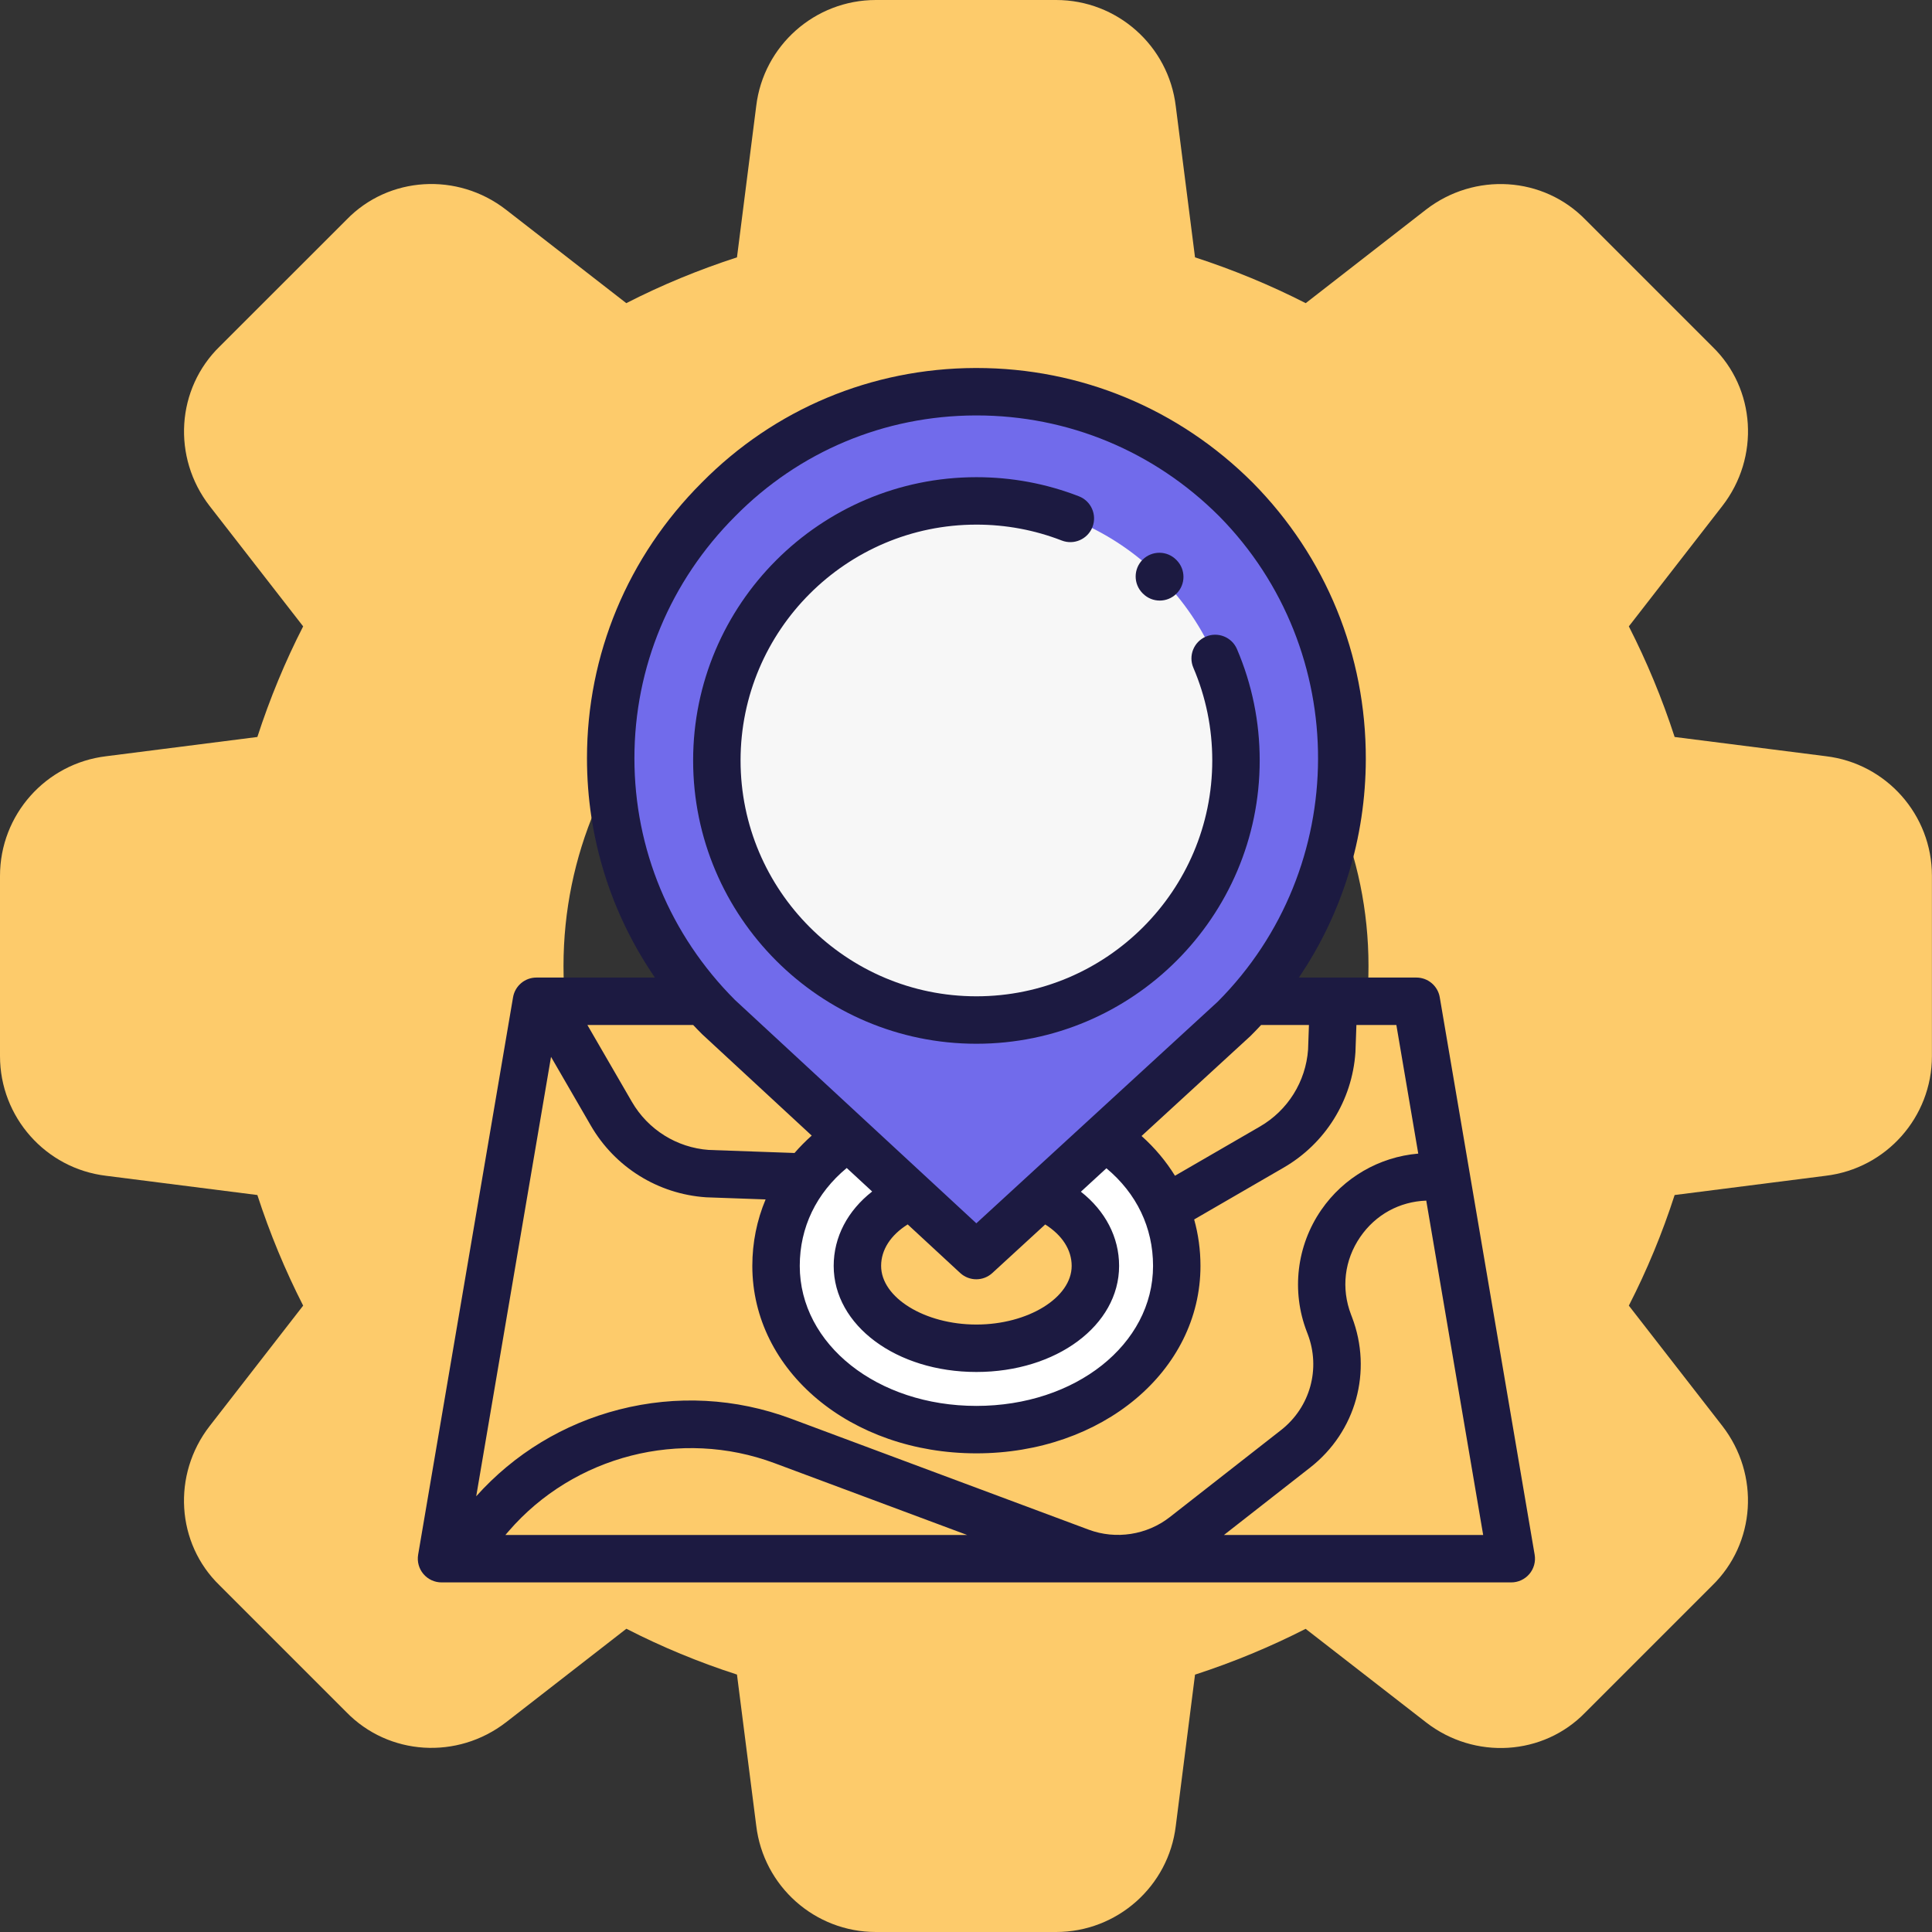
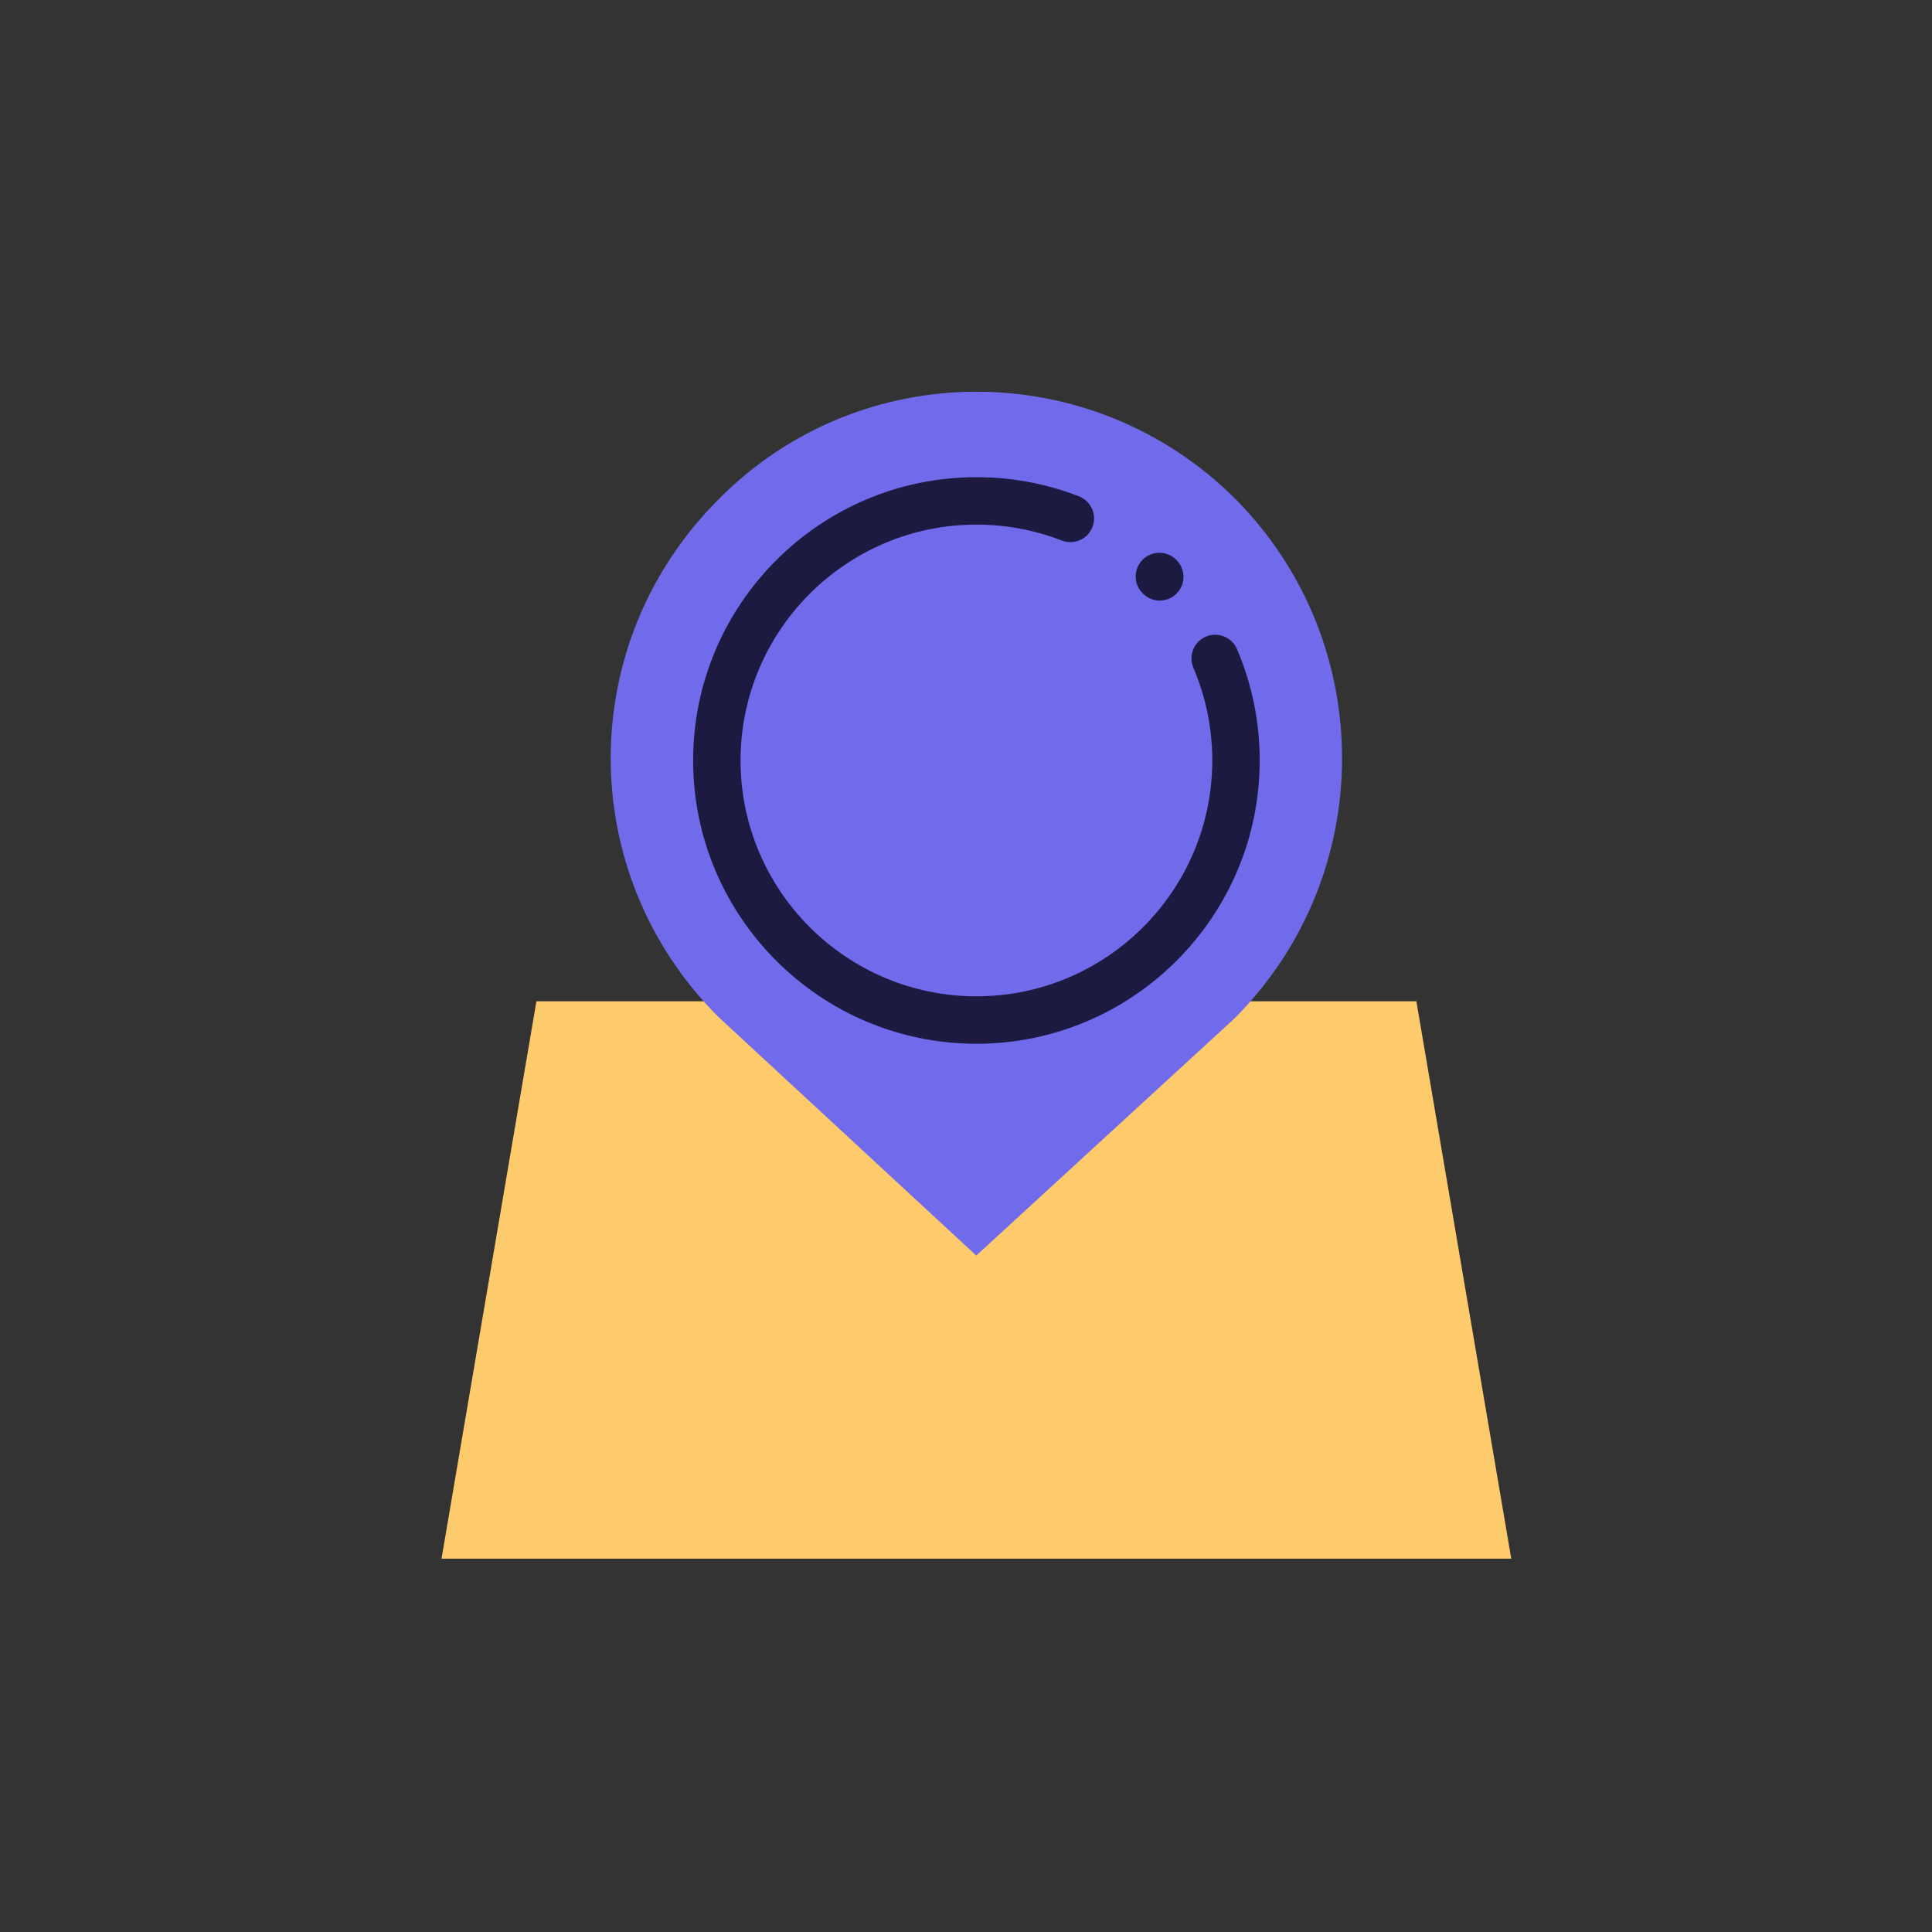
<svg xmlns="http://www.w3.org/2000/svg" width="105" height="105" viewBox="0 0 105 105" fill="none">
  <rect x="0" y="0" width="105" height="105" fill="#333333" stroke="none" />
  <g clip-path="url(#clip0_6070_213)">
-     <path d="M99.238 41.099L91.013 40.053C90.335 37.966 89.499 35.954 88.524 34.042L93.603 27.501C95.659 24.854 95.419 21.118 93.069 18.843L86.179 11.953C83.882 9.581 80.146 9.345 77.494 11.397L70.963 16.476C69.051 15.501 67.038 14.665 64.947 13.987L63.901 5.775C63.508 2.481 60.712 0 57.4 0H47.6C44.288 0 41.492 2.481 41.099 5.762L40.053 13.987C37.962 14.665 35.949 15.496 34.038 16.476L27.501 11.397C24.859 9.345 21.122 9.581 18.843 11.931L11.953 18.817C9.581 21.118 9.341 24.854 11.397 27.506L16.476 34.042C15.496 35.954 14.665 37.966 13.987 40.053L5.775 41.099C2.481 41.492 0 44.288 0 47.6V57.4C0 60.712 2.481 63.508 5.762 63.901L13.987 64.947C14.665 67.034 15.501 69.046 16.476 70.958L11.397 77.499C9.341 80.146 9.581 83.882 11.931 86.157L18.821 93.047C21.122 95.414 24.854 95.651 27.506 93.599L34.042 88.519C35.954 89.499 37.966 90.335 40.053 91.009L41.099 99.216C41.492 102.519 44.288 105 47.6 105H57.4C60.712 105 63.508 102.519 63.901 99.238L64.947 91.013C67.034 90.335 69.046 89.499 70.958 88.524L77.499 93.603C80.146 95.659 83.882 95.419 86.157 93.069L93.047 86.179C95.419 83.877 95.659 80.146 93.603 77.494L88.524 70.958C89.504 69.046 90.339 67.034 91.013 64.947L99.221 63.901C102.515 63.508 104.996 60.712 104.996 57.4V47.6C105 44.288 102.519 41.492 99.238 41.099ZM52.5 74.375C40.438 74.375 30.625 64.562 30.625 52.5C30.625 40.438 40.438 30.625 52.5 30.625C64.562 30.625 74.375 40.438 74.375 52.5C74.375 64.562 64.562 74.375 52.5 74.375Z" fill="#FDCB6B" />
    <g clip-path="url(#clip1_6070_213)">
      <path d="M37.982 54.417H29.153L23.996 84.71H82.134L76.977 54.417H68.224" fill="#FDCB6B" />
-       <path d="M46.039 61.86C43.589 63.479 42.176 65.964 42.176 68.797C42.176 73.787 46.959 77.696 53.065 77.696C59.171 77.696 63.954 73.787 63.954 68.797C63.954 65.973 62.551 63.495 60.114 61.877" fill="white" />
      <path d="M49.456 65.023C47.66 65.819 46.598 67.212 46.598 68.798C46.598 71.27 49.493 73.275 53.065 73.275C56.636 73.275 59.532 71.27 59.532 68.798C59.532 67.215 58.474 65.824 56.683 65.028" fill="#FDCB6B" />
      <path d="M67.171 27.145C59.364 19.337 46.752 19.337 39.045 27.145C31.238 34.952 31.238 47.463 39.045 55.27L53.058 68.237L67.071 55.37C74.878 47.563 74.878 34.952 67.171 27.145Z" fill="#716BEB" />
-       <path d="M67.173 41.33C67.173 49.121 60.857 55.437 53.066 55.437C45.275 55.437 38.959 49.121 38.959 41.33C38.959 33.539 45.275 27.223 53.066 27.223C60.857 27.223 67.173 33.539 67.173 41.33Z" fill="#F7F7F7" />
      <path d="M63.029 32.64C62.698 32.64 62.367 32.513 62.115 32.259L62.095 32.24C61.594 31.735 61.596 30.919 62.101 30.416C62.606 29.915 63.422 29.917 63.924 30.422L63.944 30.442C64.446 30.947 64.443 31.763 63.938 32.265C63.686 32.515 63.358 32.64 63.029 32.64Z" fill="#1C1A41" />
      <path d="M53.066 56.726C44.577 56.726 37.67 49.819 37.67 41.33C37.67 32.84 44.577 25.934 53.066 25.934C54.987 25.934 56.861 26.284 58.637 26.973C59.301 27.231 59.63 27.977 59.373 28.641C59.115 29.305 58.367 29.634 57.704 29.376C56.227 28.803 54.666 28.512 53.066 28.512C45.998 28.512 40.248 34.262 40.248 41.329C40.248 48.398 45.998 54.147 53.066 54.147C60.134 54.147 65.884 48.398 65.884 41.329C65.884 39.581 65.538 37.886 64.857 36.292C64.576 35.637 64.88 34.88 65.534 34.6C66.189 34.32 66.947 34.623 67.227 35.278C68.046 37.194 68.462 39.23 68.462 41.329C68.462 49.819 61.555 56.726 53.066 56.726Z" fill="#1C1A41" />
-       <path d="M83.405 84.494L78.248 54.201C78.143 53.582 77.606 53.128 76.977 53.128H70.591C72.947 49.65 74.219 45.552 74.229 41.261C74.243 35.599 72.063 30.264 68.09 26.239C68.088 26.237 68.086 26.235 68.084 26.233C64.062 22.212 58.734 20 53.073 20C53.05 20 53.026 20 53.003 20C47.364 20.018 42.082 22.234 38.135 26.233C34.115 30.253 31.901 35.571 31.901 41.208C31.901 45.513 33.192 49.632 35.593 53.128H29.153C28.524 53.128 27.988 53.582 27.883 54.201L22.725 84.494C22.662 84.869 22.766 85.252 23.011 85.542C23.256 85.832 23.616 86 23.996 86H82.134C82.513 86 82.874 85.832 83.119 85.542C83.364 85.252 83.469 84.869 83.405 84.494ZM71.138 55.706L71.091 57.042C70.965 58.785 69.989 60.347 68.476 61.224L63.857 63.899C63.37 63.11 62.761 62.383 62.041 61.739L67.944 56.32C67.957 56.308 67.97 56.295 67.983 56.282C68.172 56.093 68.358 55.901 68.538 55.706H71.138ZM46.018 63.478L47.4 64.756C46.067 65.799 45.309 67.23 45.309 68.798C45.309 72.031 48.716 74.564 53.065 74.564C57.415 74.564 60.821 72.031 60.821 68.798C60.821 67.235 60.068 65.808 58.744 64.767L60.131 63.493C61.773 64.861 62.666 66.715 62.666 68.798C62.666 73.065 58.448 76.408 53.065 76.408C47.682 76.408 43.465 73.065 43.465 68.798C43.465 66.707 44.364 64.848 46.018 63.478ZM56.805 66.547C57.727 67.129 58.243 67.925 58.243 68.798C58.243 70.526 55.872 71.986 53.065 71.986C50.259 71.986 47.887 70.526 47.887 68.798C47.887 67.923 48.405 67.126 49.331 66.544L52.183 69.183C52.431 69.411 52.745 69.526 53.059 69.526C53.372 69.526 53.684 69.412 53.931 69.186L56.805 66.547ZM39.963 28.05C43.431 24.537 48.064 22.594 53.011 22.578H53.073C58.044 22.578 62.724 24.521 66.258 28.053C73.457 35.349 73.42 47.18 66.179 54.441L53.062 66.484L39.94 54.342C36.419 50.812 34.479 46.148 34.479 41.208C34.479 36.259 36.425 31.588 39.963 28.05ZM38.135 56.182C38.146 56.194 38.158 56.206 38.17 56.217L44.115 61.717C43.78 62.015 43.468 62.331 43.181 62.662L38.524 62.497C36.781 62.371 35.219 61.395 34.342 59.882L31.923 55.706H37.673C37.824 55.867 37.977 56.026 38.135 56.182ZM29.947 57.438L32.111 61.175C33.421 63.436 35.76 64.893 38.368 65.07C38.382 65.071 38.396 65.072 38.41 65.072L41.609 65.186C41.136 66.312 40.887 67.531 40.887 68.798C40.887 74.511 46.236 78.986 53.065 78.986C59.894 78.986 65.243 74.511 65.243 68.798C65.243 67.93 65.126 67.084 64.9 66.275L69.768 63.455C72.03 62.144 73.486 59.805 73.664 57.198C73.665 57.184 73.666 57.17 73.666 57.156L73.718 55.706H75.889L77.079 62.696C74.96 62.876 73.02 63.995 71.803 65.764C70.47 67.702 70.176 70.169 71.018 72.366L71.069 72.499C71.79 74.382 71.207 76.483 69.618 77.725L63.574 82.453C62.333 83.424 60.645 83.685 59.168 83.134L42.991 77.102C39.985 75.982 36.754 75.81 33.647 76.606C30.632 77.378 27.953 79.005 25.881 81.319L29.947 57.438ZM52.56 83.422H27.468L27.643 83.218C31.194 79.107 37 77.62 42.09 79.518L52.56 83.422ZM66.52 83.422L71.207 79.756C73.693 77.811 74.605 74.525 73.476 71.577L73.425 71.443C72.88 70.019 73.063 68.482 73.927 67.225C74.758 66.016 76.058 65.303 77.514 65.251L80.607 83.422H66.52Z" fill="#1C1A41" />
    </g>
  </g>
  <defs>
    <clipPath id="clip0_6070_213">
      <rect width="105" height="105" fill="white" />
    </clipPath>
    <clipPath id="clip1_6070_213">
      <rect width="66" height="66" fill="white" transform="translate(20 20)" />
    </clipPath>
  </defs>
</svg>